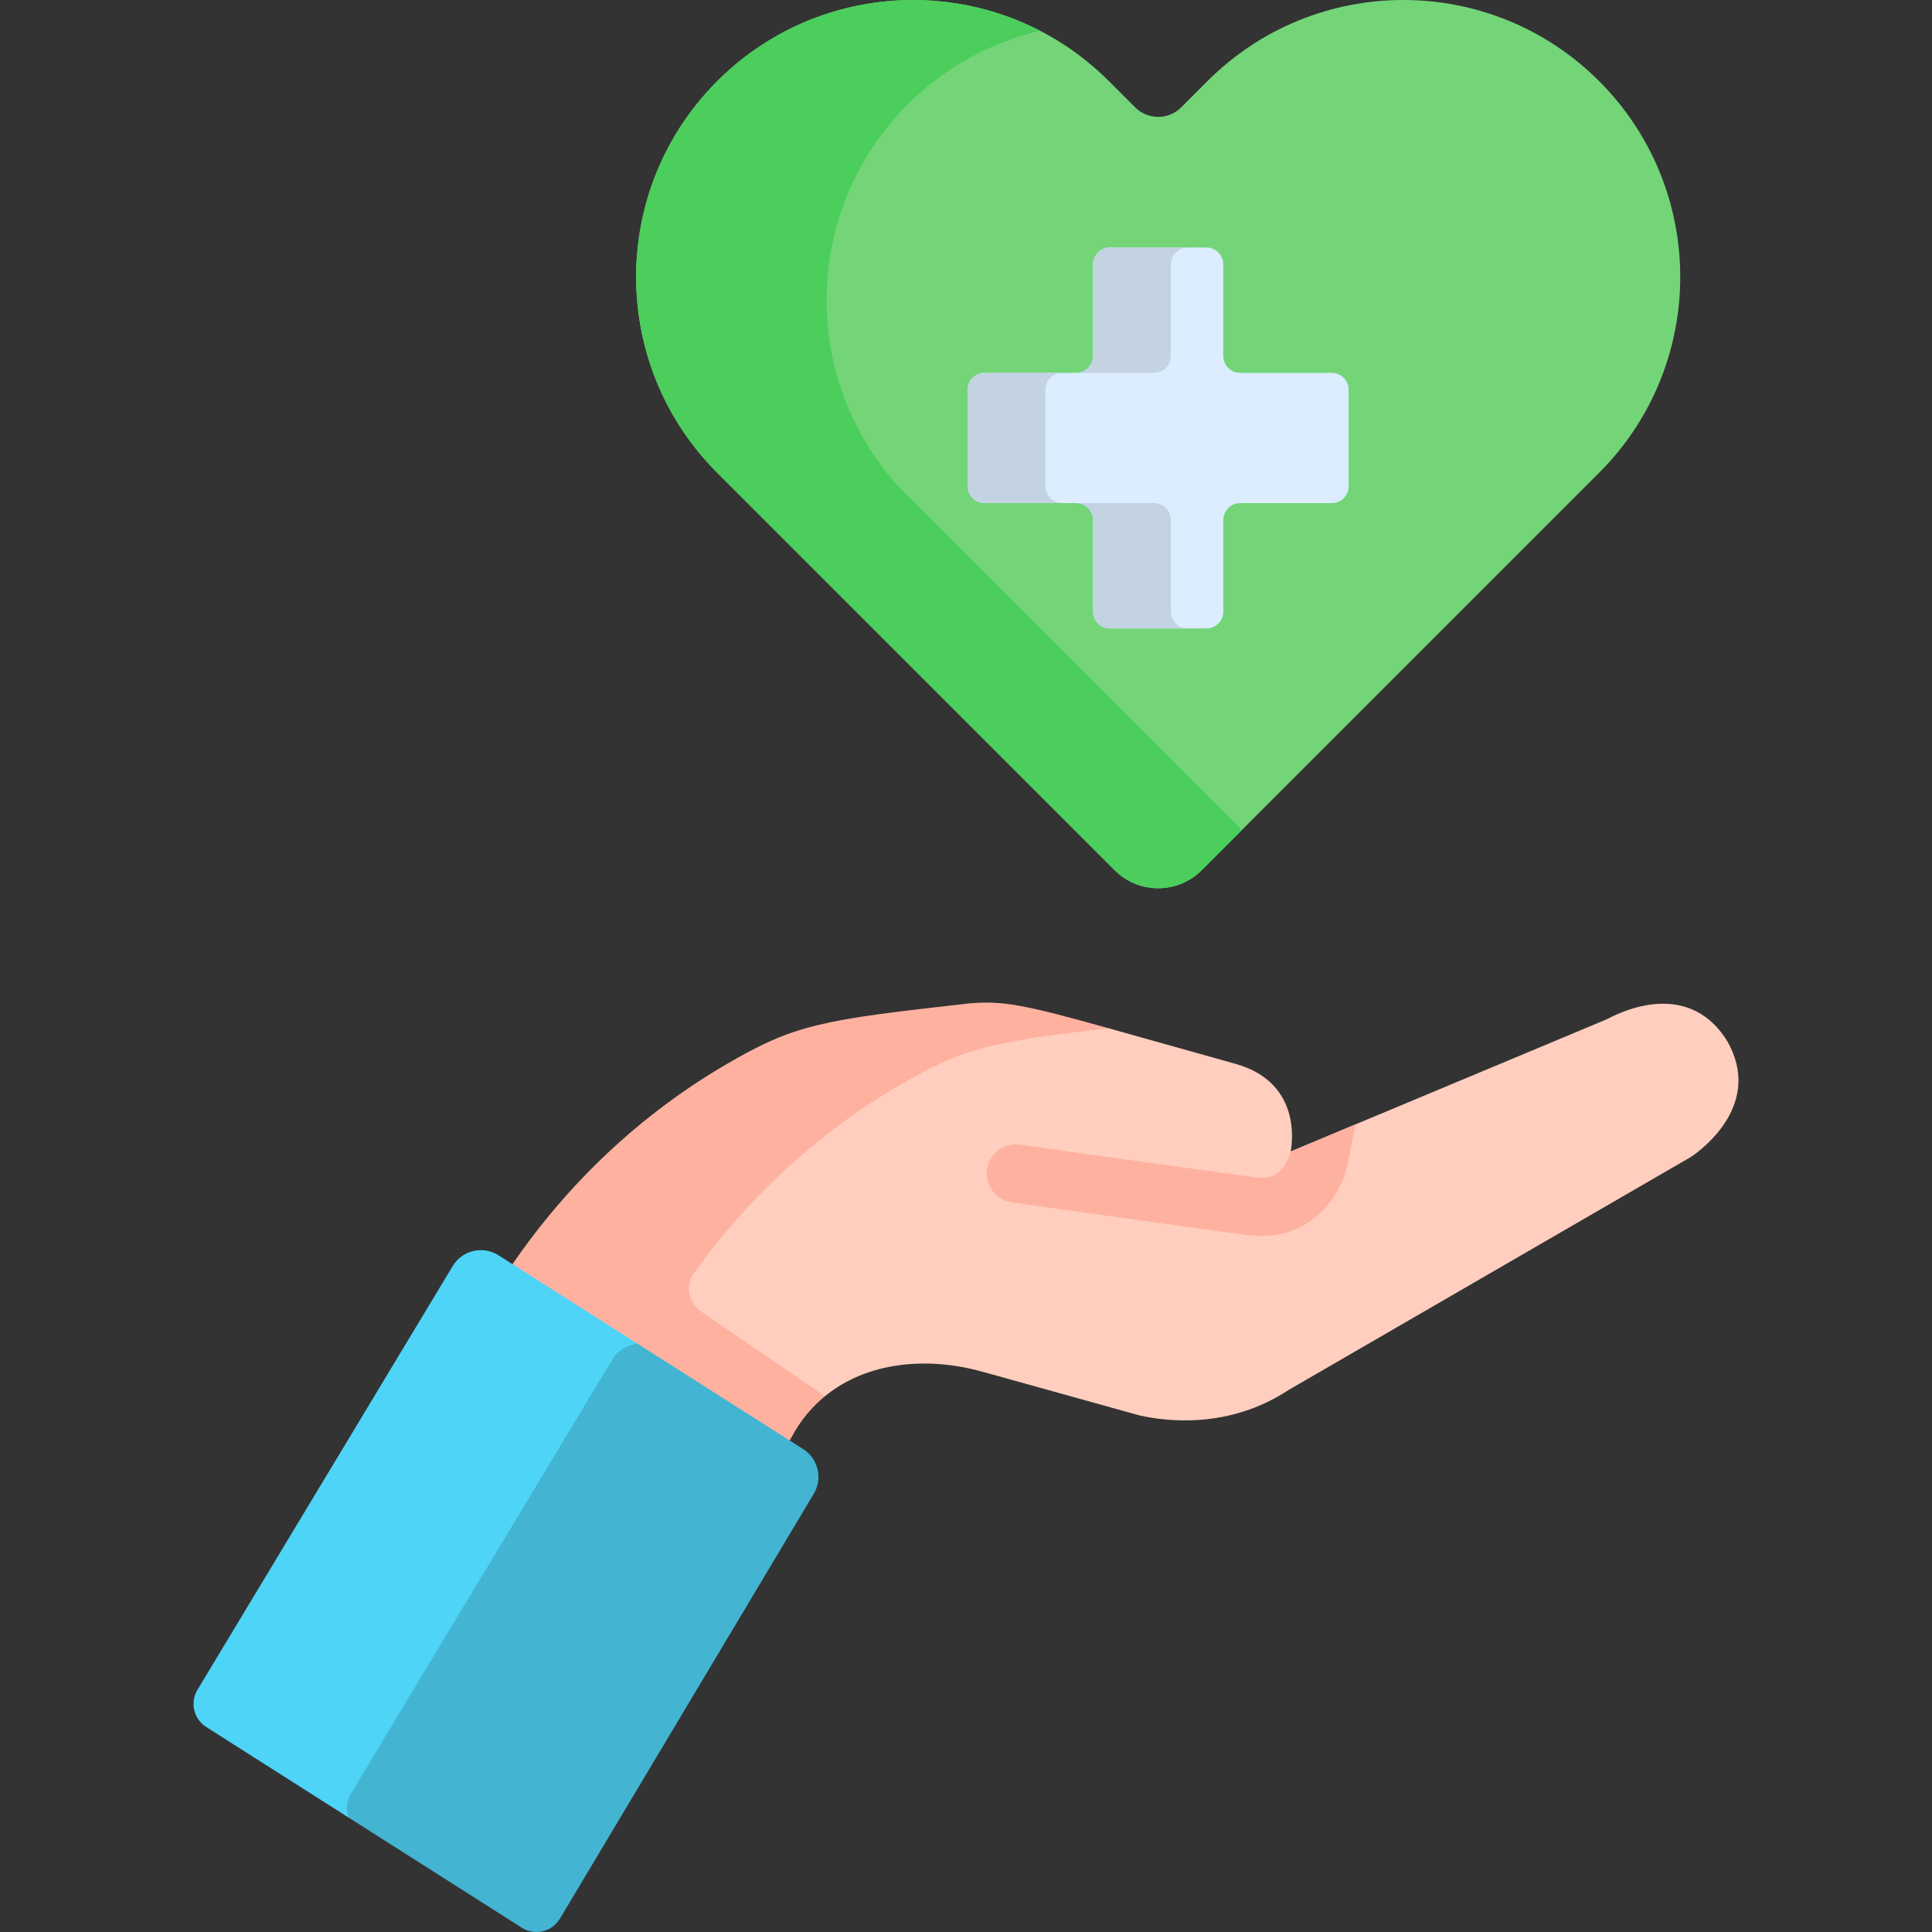
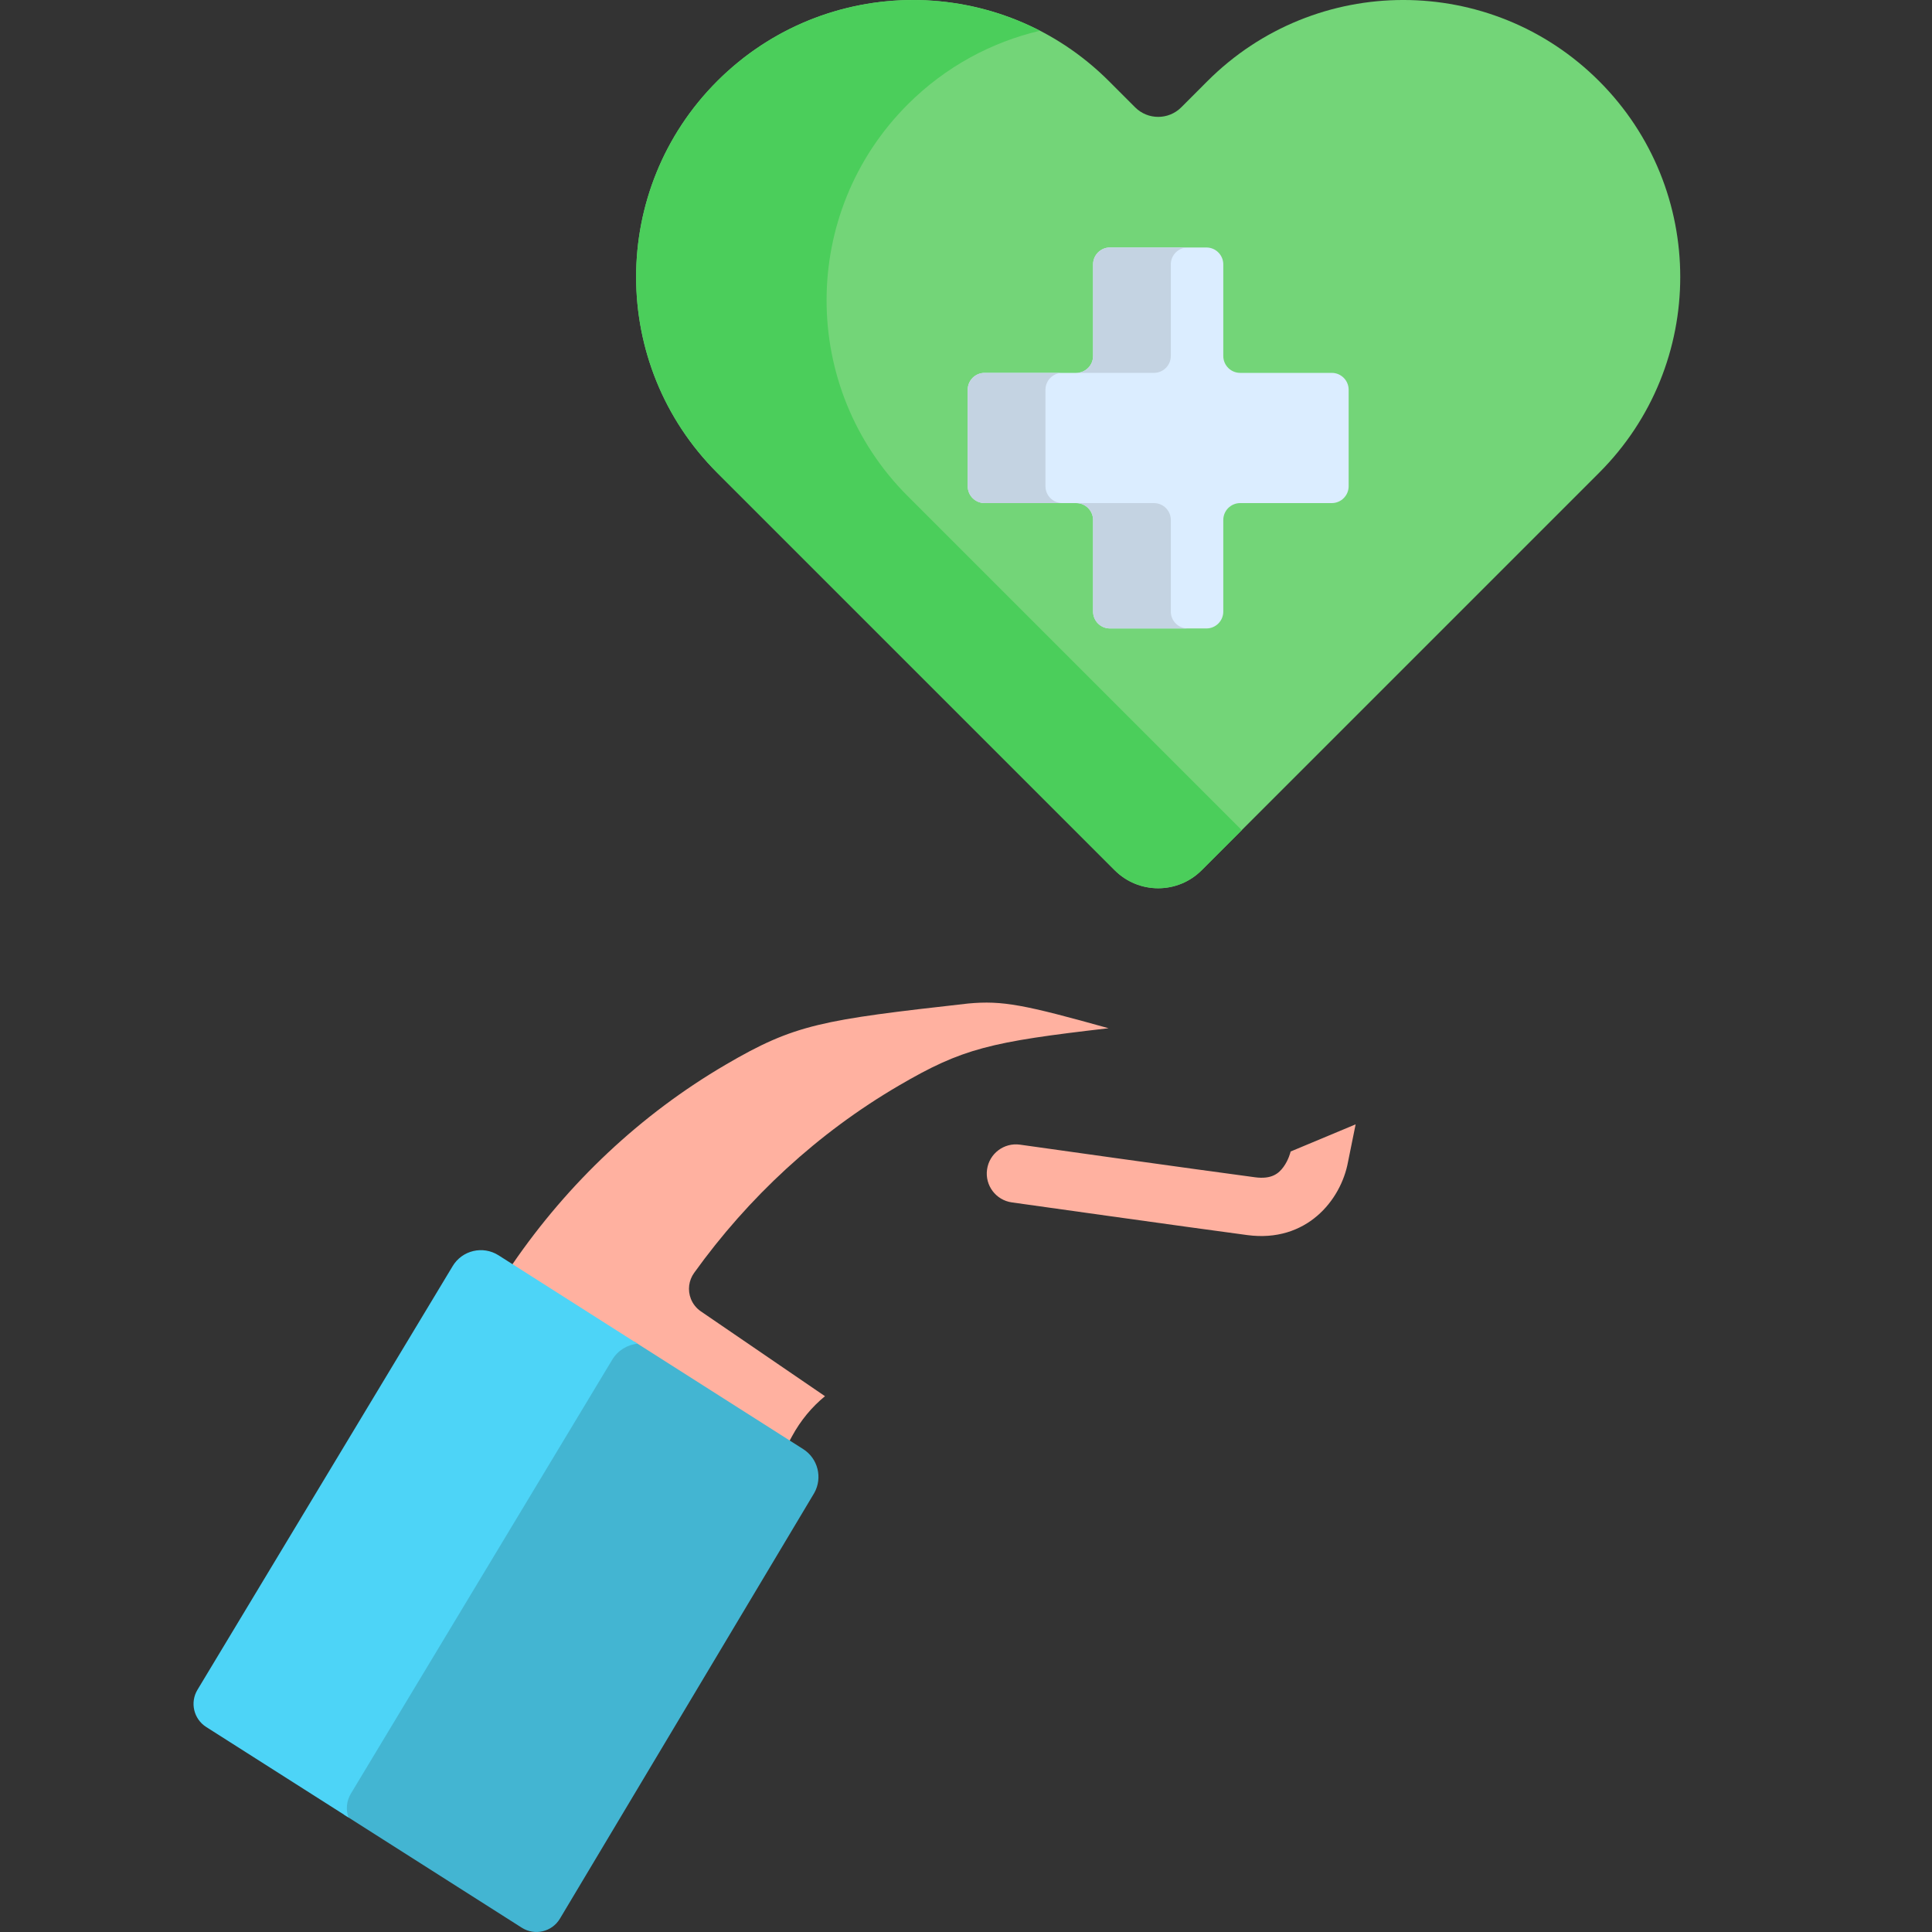
<svg xmlns="http://www.w3.org/2000/svg" width="70" height="70" viewBox="0 0 70 70" fill="none">
  <rect x="0" y="0" width="70" height="70" fill="#333333" stroke="none" />
  <g clip-path="url(#clip0)">
-     <path d="M62.578 37.718C61.092 35.322 58.436 36.82 58.211 36.933L46.763 41.721C46.763 41.721 47.314 39.254 44.755 38.542C42.802 37.999 41.322 37.578 40.166 37.255H35.377L28.992 41.11L24.063 47.025L28.617 50.406L29.891 50.587C31.405 49.347 33.572 49.137 35.595 49.7L41.278 51.281C42.273 51.507 44.531 51.781 46.689 50.361C46.69 50.36 46.691 50.36 46.691 50.36C47.233 50.046 60.709 42.24 61.264 41.919C61.702 41.631 63.881 39.979 62.578 37.718Z" fill="#FFCEBE" />
    <path d="M57.939 2.939C54.021 -0.98 47.667 -0.98 43.748 2.939L42.799 3.889C42.337 4.35 41.589 4.35 41.128 3.889L40.178 2.939C36.259 -0.98 29.906 -0.98 25.987 2.939L25.987 2.939C22.068 6.858 22.068 13.212 25.987 17.131L40.387 31.53C41.258 32.401 42.669 32.401 43.539 31.53L57.939 17.13C61.858 13.212 61.858 6.858 57.939 2.939Z" fill="#73D578" />
    <path d="M32.888 17.975C28.969 14.057 28.969 7.703 32.888 3.784L32.888 3.784C34.257 2.415 35.924 1.526 37.679 1.114C33.904 -0.833 29.152 -0.226 25.987 2.939L25.987 2.939C22.068 6.858 22.068 13.212 25.987 17.13L40.387 31.53C41.257 32.401 42.669 32.401 43.539 31.53L44.991 30.078L32.888 17.975Z" fill="#4BCE5B" />
    <path d="M25.392 47.512C25.23 47.401 25.104 47.243 25.032 47.06C24.908 46.747 24.953 46.392 25.15 46.118C27.12 43.374 29.632 41.05 32.56 39.337C34.875 37.983 35.873 37.749 40.166 37.255C37.125 36.406 36.328 36.243 35.08 36.359L35.08 36.359C29.765 36.956 28.806 37.104 26.293 38.575C23.207 40.38 20.583 42.864 18.568 45.804L18.875 46.58L27.889 52.741L28.613 52.193L28.692 52.047C29.012 51.456 29.421 50.972 29.891 50.587L25.392 47.512Z" fill="#FFB1A0" />
    <path d="M48.252 13.51H44.934C44.596 13.51 44.322 13.236 44.322 12.898V9.579C44.322 9.241 44.048 8.967 43.71 8.967H40.216C39.878 8.967 39.604 9.241 39.604 9.579V12.898C39.604 13.236 39.33 13.51 38.992 13.51H35.674C35.336 13.51 35.062 13.784 35.062 14.122V17.616C35.062 17.954 35.336 18.228 35.674 18.228H38.992C39.33 18.228 39.604 18.502 39.604 18.84V22.158C39.604 22.496 39.878 22.77 40.216 22.77H43.71C44.048 22.77 44.322 22.496 44.322 22.158V18.84C44.322 18.502 44.596 18.228 44.934 18.228H48.252C48.59 18.228 48.864 17.954 48.864 17.616V14.122C48.864 13.784 48.59 13.51 48.252 13.51Z" fill="#DBEDFF" />
    <path d="M42.421 12.898V9.579C42.421 9.242 42.695 8.967 43.033 8.967H40.216C39.878 8.967 39.604 9.242 39.604 9.579V12.898C39.604 13.236 39.33 13.51 38.992 13.51H41.809C42.147 13.51 42.421 13.236 42.421 12.898Z" fill="#C4D3E2" />
    <path d="M42.421 22.158V18.84C42.421 18.502 42.147 18.228 41.809 18.228H38.992C39.33 18.228 39.604 18.502 39.604 18.84V22.158C39.604 22.496 39.878 22.77 40.216 22.77H43.033C42.695 22.77 42.421 22.496 42.421 22.158Z" fill="#C4D3E2" />
    <path d="M37.879 17.616V14.122C37.879 13.784 38.153 13.51 38.491 13.51H35.674C35.336 13.51 35.062 13.784 35.062 14.122V17.616C35.062 17.954 35.336 18.228 35.674 18.228H38.491C38.153 18.228 37.879 17.954 37.879 17.616Z" fill="#C4D3E2" />
    <path d="M46.763 41.721H46.762C46.756 41.747 46.686 42.032 46.502 42.282C46.334 42.512 46.08 42.736 45.474 42.655C43.409 42.382 37.021 41.483 36.956 41.473C36.378 41.392 35.844 41.794 35.763 42.372C35.681 42.95 36.084 43.484 36.661 43.565C36.726 43.574 43.123 44.475 45.196 44.75C47.333 45.033 48.583 43.491 48.84 42.104L49.117 40.737L46.763 41.721Z" fill="#FFB1A0" />
    <path d="M29.102 52.504L22.991 48.616L22.256 48.806L12.338 65.147L12.468 65.75L18.906 69.845C19.376 70.144 20.001 69.996 20.287 69.517C20.741 68.759 29.161 54.663 29.503 54.092C29.811 53.54 29.635 52.843 29.102 52.504Z" fill="#43B5D2" />
    <path d="M12.712 64.988L22.178 49.272C22.382 48.928 22.729 48.724 23.097 48.684L18.063 45.482C17.495 45.121 16.742 45.3 16.398 45.878L7.154 61.225C6.877 61.686 7.018 62.283 7.471 62.572L12.626 65.851C12.528 65.574 12.55 65.258 12.712 64.988Z" fill="#4DD4F7" />
  </g>
  <defs>
    <clipPath id="clip0">
      <rect width="70" height="70" fill="white" />
    </clipPath>
  </defs>
</svg>